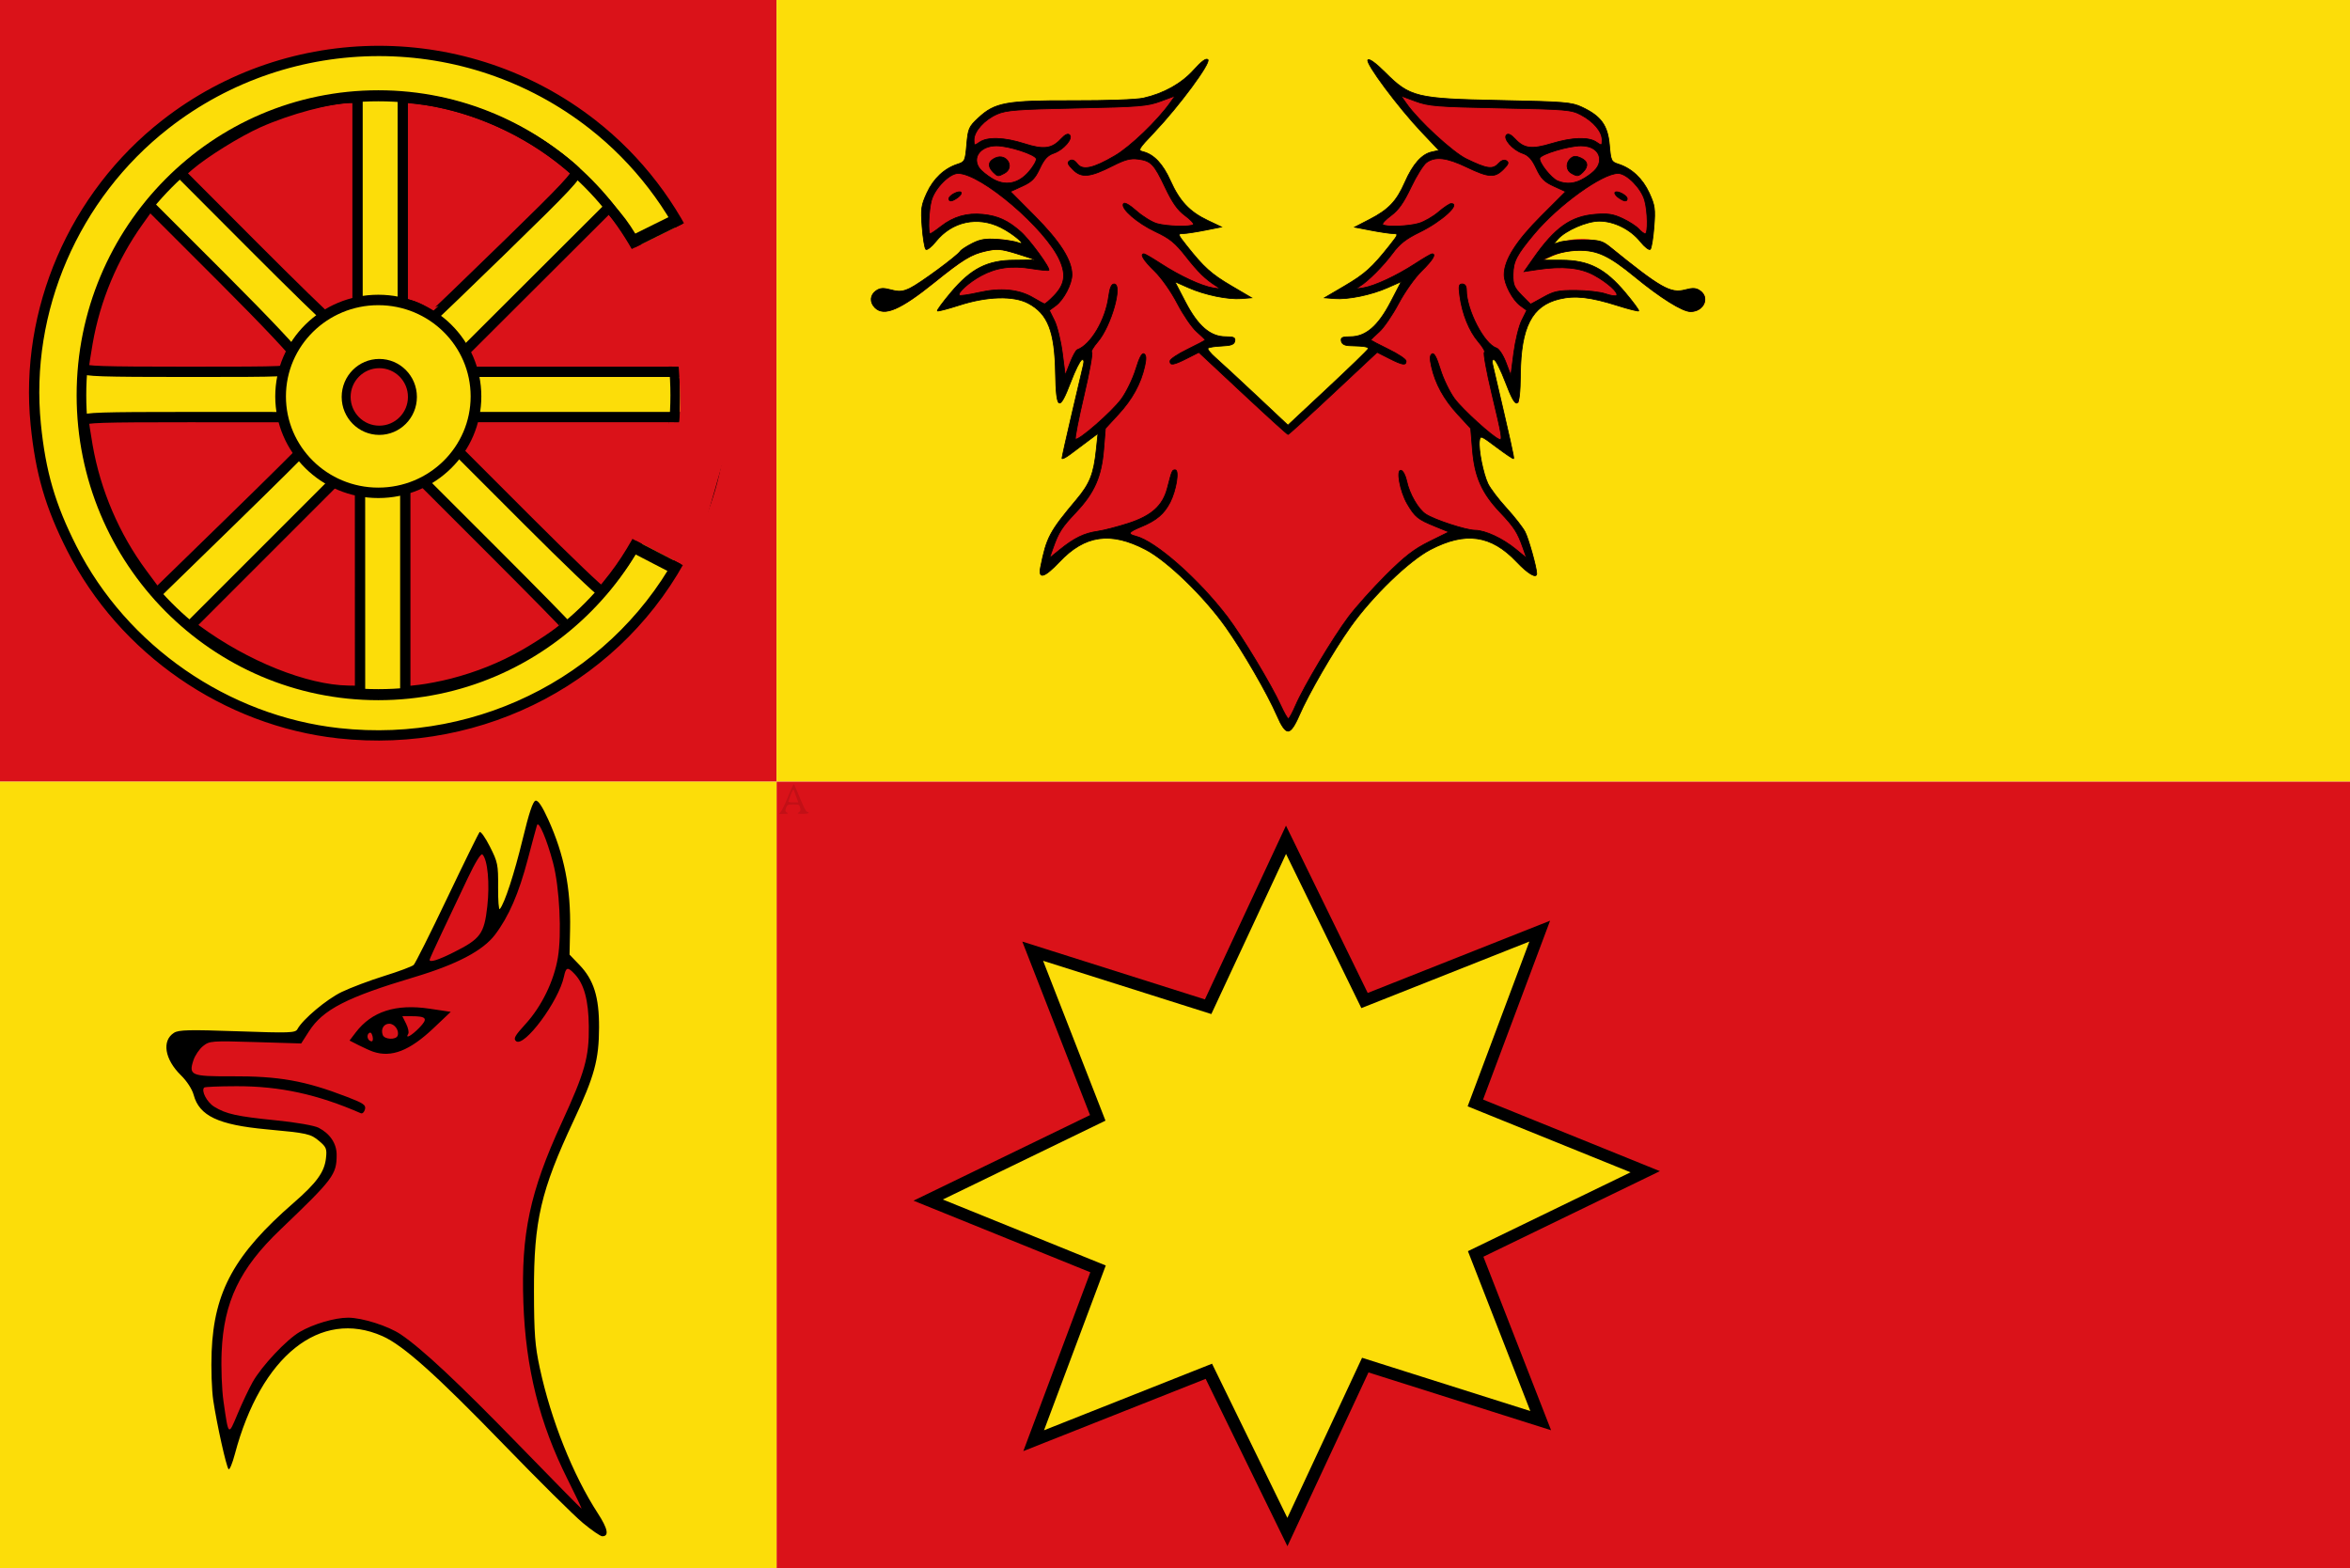
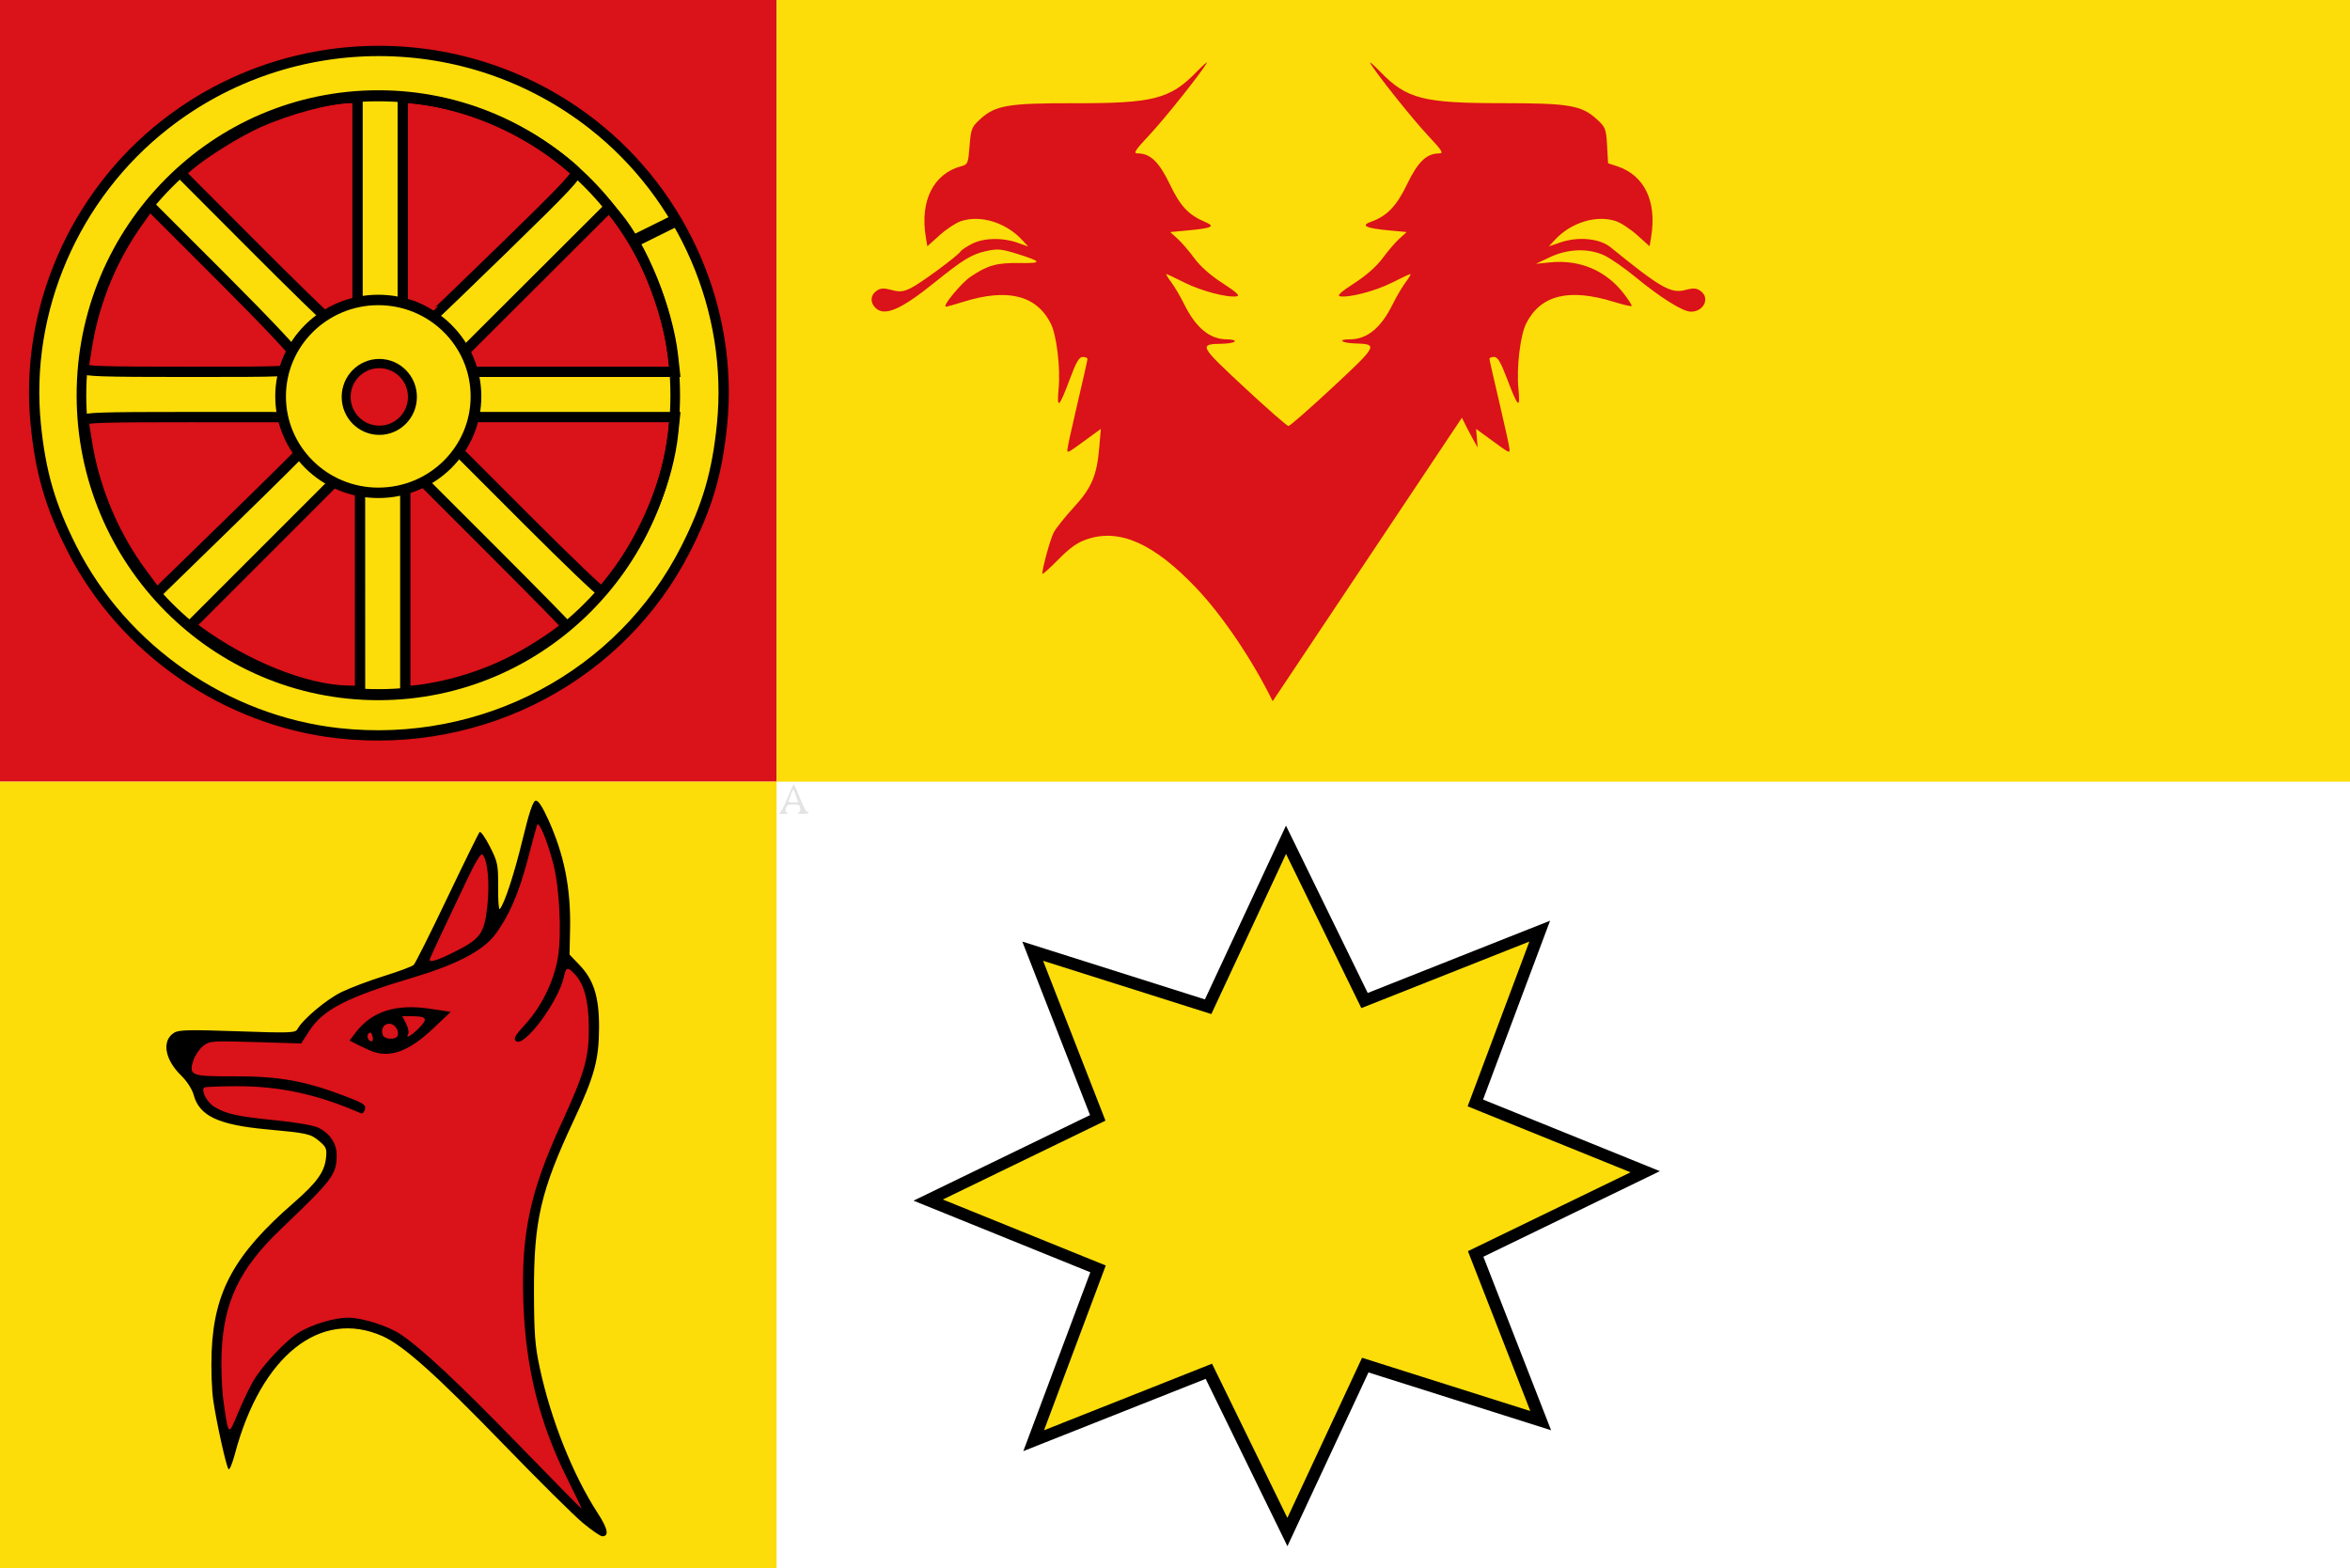
<svg xmlns="http://www.w3.org/2000/svg" height="624.274" width="935.401">
  <g transform="translate(270.558 22.632)">
    <path d="m-270.558-22.632h309.107v311.127h-309.107z" fill="#da1219" />
    <path d="m38.549-22.632h626.295v311.127h-626.295z" fill="#fcdd09" />
-     <path d="m38.549 288.495h626.295v313.147h-626.295z" fill="#da1219" />
    <path d="m-270.558 288.495h309.107v313.147h-309.107z" fill="#fcdd09" />
-     <path d="m236.018 256.471c-7.913-16.229-19.976-34.103-30.429-45.088-16.78-17.633-30.384-23.737-43.324-19.439-3.999 1.328-6.835 3.326-11.627 8.19-3.486 3.538-6.332 6.065-6.324 5.616.044-2.412 3.201-13.833 4.539-16.421.855-1.653 4.407-6.114 7.893-9.913 7.224-7.872 9.289-12.692 10.244-23.911l.632-7.428-4.689 3.428c-8.715 6.372-8.635 6.327-8.628 4.8 0-.755 1.803-8.99 4-18.3 2.197-9.311 3.994-17.298 3.994-17.75s-.84-.822-1.867-.822c-1.433 0-2.626 2.038-5.126 8.75-4.32 11.6-5.314 12.431-4.484 3.75.779-8.142-.804-21.174-3.133-25.791-5.7-11.301-17.236-14.152-34.878-8.62-3.307 1.037-6.378 1.891-6.825 1.898-1.715.027 6.007-9.359 9.812-11.927 6.739-4.549 10.38-5.57 19.364-5.431 9.408.146 9.18-.555-1.231-3.773-6.02-1.861-7.508-1.979-12.061-.96-5.722 1.28-9.086 3.336-20.442 12.489-13.51 10.889-19.962 13.639-23.558 10.043-2.16-2.16-1.969-5.037.446-6.728 1.587-1.111 2.862-1.188 5.971-.358 3.232.863 4.616.739 7.584-.676 3.757-1.791 18.831-12.892 19.936-14.681.345-.558 2.378-1.908 4.519-3 4.698-2.397 12.025-2.584 18.045-.46l4.324 1.526-2.448-2.645c-6.401-6.916-16.511-10.025-24.27-7.465-1.985.655-5.818 3.177-8.517 5.603l-4.907 4.412-.616-3.728c-2.372-14.348 3.075-25.196 14.126-28.137 2.592-.69 2.766-1.114 3.311-8.055.534-6.812.827-7.558 4.166-10.618 6.112-5.601 11.096-6.446 37.729-6.4 31.177.055 37.943-1.676 48.341-12.365 2.757-2.835 4.636-4.479 4.175-3.654-2.158 3.862-16.535 21.922-22.749 28.575-6.066 6.495-6.64 7.426-4.586 7.429 4.867.008 8.425 3.468 12.636 12.289 4.158 8.709 7.463 12.227 14.111 15.023 4.15 1.745 2.71 2.429-7.018 3.333l-6.952.646 2.888 2.603c1.588 1.432 4.59 4.923 6.67 7.759 2.42 3.299 6.492 6.9 11.31 10 5.232 3.367 6.977 4.952 5.721 5.196-3.574.695-14.147-2.054-20.845-5.42-3.756-1.887-7.042-3.432-7.301-3.432s.626 1.462 1.968 3.25c1.341 1.788 3.663 5.725 5.158 8.75 4.671 9.448 10.203 14 17.014 14 1.985 0 3.375.378 3.089.841-.286.463-2.529.871-4.984.909-9.418.142-9.159.653 8.787 17.339 9.117 8.476 17.036 15.411 17.599 15.411s8.483-6.935 17.599-15.411c17.962-16.701 18.219-17.208 8.839-17.47-5.299-.148-7.166-1.619-2.055-1.619 6.921 0 12.424-4.5 17.121-14 1.496-3.025 3.817-6.963 5.158-8.75 1.341-1.788 2.192-3.25 1.889-3.25s-3.588 1.538-7.301 3.419c-6.632 3.358-17.208 6.125-20.767 5.433-1.256-.244.489-1.829 5.721-5.196 4.818-3.1 8.89-6.701 11.31-10 2.08-2.836 5.082-6.327 6.67-7.759l2.888-2.603-7.158-.665c-9.108-.846-11.341-1.936-7.041-3.435 6.289-2.192 10.238-6.31 14.39-15.008 4.159-8.711 7.737-12.174 12.585-12.182 2.055-.003 1.48-.934-4.586-7.429-6.213-6.653-20.591-24.713-22.749-28.575-.461-.825 1.418.819 4.175 3.654 10.354 10.645 17.016 12.346 48.339 12.346 26.732 0 31.642.839 37.767 6.451 3.402 3.117 3.651 3.762 4.026 10.395l.4 7.072 3.639 1.199c10.844 3.572 15.839 13.972 13.501 28.111l-.616 3.728-4.907-4.412c-2.699-2.427-6.532-4.948-8.517-5.603-7.745-2.556-17.87.55-24.244 7.437l-2.422 2.618 4.736-1.614c6.966-2.374 15.493-1.538 19.776 1.938 20.071 16.287 24.065 18.565 29.844 17.022 3.11-.83 4.384-.754 5.971.358 3.951 2.767 1.408 8.309-3.804 8.29-3.225-.011-11.983-5.492-22.179-13.878-4.125-3.393-9.525-7.162-12-8.376-6.317-3.099-14.695-2.872-22 .598l-5.5 2.612 5.617-.572c11.762-1.197 22.143 3.168 29.26 12.303 1.994 2.56 3.444 4.836 3.221 5.058-.223.222-3.429-.53-7.125-1.671-17.85-5.513-29.132-2.716-34.862 8.645-2.331 4.621-3.883 17.551-3.09 25.743.84 8.677-.097 7.905-4.492-3.702-2.526-6.669-3.755-8.75-5.17-8.75-1.021 0-1.854.338-1.851.75 0 .412 1.803 8.368 4 17.678 2.197 9.311 3.994 17.578 3.994 18.372 0 1.607.13 1.679-8.634-4.729l-4.689-3.428.632 7.428c.955 11.219 3.02 16.04 10.244 23.911 3.487 3.799 7.041 8.265 7.898 9.923 1.642 3.175 4.923 16.053 4.259 16.717-.213.213-2.282-1.858-4.596-4.603-6.46-7.661-12.071-10.52-20.646-10.52-7.886 0-12.593 1.662-21.497 7.592-13.858 9.229-33.105 34.185-44.69 57.946-3.179 6.521-6.006 11.856-6.281 11.856s-3.101-5.335-6.281-11.856z" fill="#da1219" />
+     <path d="m236.018 256.471c-7.913-16.229-19.976-34.103-30.429-45.088-16.78-17.633-30.384-23.737-43.324-19.439-3.999 1.328-6.835 3.326-11.627 8.19-3.486 3.538-6.332 6.065-6.324 5.616.044-2.412 3.201-13.833 4.539-16.421.855-1.653 4.407-6.114 7.893-9.913 7.224-7.872 9.289-12.692 10.244-23.911l.632-7.428-4.689 3.428c-8.715 6.372-8.635 6.327-8.628 4.8 0-.755 1.803-8.99 4-18.3 2.197-9.311 3.994-17.298 3.994-17.75s-.84-.822-1.867-.822c-1.433 0-2.626 2.038-5.126 8.75-4.32 11.6-5.314 12.431-4.484 3.75.779-8.142-.804-21.174-3.133-25.791-5.7-11.301-17.236-14.152-34.878-8.62-3.307 1.037-6.378 1.891-6.825 1.898-1.715.027 6.007-9.359 9.812-11.927 6.739-4.549 10.38-5.57 19.364-5.431 9.408.146 9.18-.555-1.231-3.773-6.02-1.861-7.508-1.979-12.061-.96-5.722 1.28-9.086 3.336-20.442 12.489-13.51 10.889-19.962 13.639-23.558 10.043-2.16-2.16-1.969-5.037.446-6.728 1.587-1.111 2.862-1.188 5.971-.358 3.232.863 4.616.739 7.584-.676 3.757-1.791 18.831-12.892 19.936-14.681.345-.558 2.378-1.908 4.519-3 4.698-2.397 12.025-2.584 18.045-.46l4.324 1.526-2.448-2.645c-6.401-6.916-16.511-10.025-24.27-7.465-1.985.655-5.818 3.177-8.517 5.603l-4.907 4.412-.616-3.728c-2.372-14.348 3.075-25.196 14.126-28.137 2.592-.69 2.766-1.114 3.311-8.055.534-6.812.827-7.558 4.166-10.618 6.112-5.601 11.096-6.446 37.729-6.4 31.177.055 37.943-1.676 48.341-12.365 2.757-2.835 4.636-4.479 4.175-3.654-2.158 3.862-16.535 21.922-22.749 28.575-6.066 6.495-6.64 7.426-4.586 7.429 4.867.008 8.425 3.468 12.636 12.289 4.158 8.709 7.463 12.227 14.111 15.023 4.15 1.745 2.71 2.429-7.018 3.333l-6.952.646 2.888 2.603c1.588 1.432 4.59 4.923 6.67 7.759 2.42 3.299 6.492 6.9 11.31 10 5.232 3.367 6.977 4.952 5.721 5.196-3.574.695-14.147-2.054-20.845-5.42-3.756-1.887-7.042-3.432-7.301-3.432s.626 1.462 1.968 3.25c1.341 1.788 3.663 5.725 5.158 8.75 4.671 9.448 10.203 14 17.014 14 1.985 0 3.375.378 3.089.841-.286.463-2.529.871-4.984.909-9.418.142-9.159.653 8.787 17.339 9.117 8.476 17.036 15.411 17.599 15.411s8.483-6.935 17.599-15.411c17.962-16.701 18.219-17.208 8.839-17.47-5.299-.148-7.166-1.619-2.055-1.619 6.921 0 12.424-4.5 17.121-14 1.496-3.025 3.817-6.963 5.158-8.75 1.341-1.788 2.192-3.25 1.889-3.25s-3.588 1.538-7.301 3.419c-6.632 3.358-17.208 6.125-20.767 5.433-1.256-.244.489-1.829 5.721-5.196 4.818-3.1 8.89-6.701 11.31-10 2.08-2.836 5.082-6.327 6.67-7.759l2.888-2.603-7.158-.665c-9.108-.846-11.341-1.936-7.041-3.435 6.289-2.192 10.238-6.31 14.39-15.008 4.159-8.711 7.737-12.174 12.585-12.182 2.055-.003 1.48-.934-4.586-7.429-6.213-6.653-20.591-24.713-22.749-28.575-.461-.825 1.418.819 4.175 3.654 10.354 10.645 17.016 12.346 48.339 12.346 26.732 0 31.642.839 37.767 6.451 3.402 3.117 3.651 3.762 4.026 10.395l.4 7.072 3.639 1.199c10.844 3.572 15.839 13.972 13.501 28.111l-.616 3.728-4.907-4.412c-2.699-2.427-6.532-4.948-8.517-5.603-7.745-2.556-17.87.55-24.244 7.437l-2.422 2.618 4.736-1.614c6.966-2.374 15.493-1.538 19.776 1.938 20.071 16.287 24.065 18.565 29.844 17.022 3.11-.83 4.384-.754 5.971.358 3.951 2.767 1.408 8.309-3.804 8.29-3.225-.011-11.983-5.492-22.179-13.878-4.125-3.393-9.525-7.162-12-8.376-6.317-3.099-14.695-2.872-22 .598l-5.5 2.612 5.617-.572c11.762-1.197 22.143 3.168 29.26 12.303 1.994 2.56 3.444 4.836 3.221 5.058-.223.222-3.429-.53-7.125-1.671-17.85-5.513-29.132-2.716-34.862 8.645-2.331 4.621-3.883 17.551-3.09 25.743.84 8.677-.097 7.905-4.492-3.702-2.526-6.669-3.755-8.75-5.17-8.75-1.021 0-1.854.338-1.851.75 0 .412 1.803 8.368 4 17.678 2.197 9.311 3.994 17.578 3.994 18.372 0 1.607.13 1.679-8.634-4.729l-4.689-3.428.632 7.428s-3.101-5.335-6.281-11.856z" fill="#da1219" />
    <g stroke="#000">
-       <path d="m237.705 262.146c-3.717-8.598-13.579-25.633-20.393-35.228-8.671-12.209-23.245-26.311-31.823-30.794-13.971-7.301-24.212-5.848-34.352 4.874-5.995 6.339-8.48 7.051-7.502 2.148 2.381-11.931 3.559-14.146 14.362-27.006 5.278-6.283 6.804-10.161 7.819-19.864l.666-6.374-3.918 2.938c-2.155 1.616-5.381 4.03-7.168 5.366-1.788 1.335-3.245 2.037-3.239 1.559.01-.478 1.804-8.519 3.996-17.869 2.192-9.35 4.232-18.057 4.533-19.348.365-1.564.147-2.214-.652-1.948-.66.22-2.643 4.202-4.407 8.848-4.549 11.982-5.788 11.254-6.043-3.552-.286-16.62-3.024-23.639-10.84-27.793-5.854-3.112-16.357-2.825-27.441.749-4.589 1.48-8.529 2.505-8.756 2.278-.227-.227 2.194-3.516 5.38-7.309 8.038-9.57 14.584-12.898 25.373-12.898 4.316 0 7.846-.105 7.846-.234 0-.129-3.203-1.207-7.117-2.396-6.251-1.899-7.749-2.02-12.311-.999-5.722 1.28-9.086 3.336-20.442 12.489-13.51 10.889-19.962 13.639-23.558 10.043-2.16-2.16-1.969-5.037.446-6.728 1.587-1.111 2.862-1.188 5.971-.358 3.232.863 4.616.739 7.584-.676 3.757-1.791 18.831-12.892 19.936-14.681.345-.558 2.472-1.955 4.727-3.106 3.255-1.661 5.353-1.997 10.182-1.632 3.345.253 6.982.826 8.082 1.275 4.232 1.727-1.594-3.391-6.831-6.001-9.28-4.624-19.438-2.426-25.891 5.605-1.728 2.15-3.518 3.534-3.977 3.074-.459-.459-1.114-4.455-1.456-8.878-.557-7.224-.364-8.602 1.896-13.54 2.615-5.711 6.979-9.801 12.258-11.485 2.857-.912 3.028-1.282 3.593-7.786.553-6.37.864-7.082 4.632-10.597 6.578-6.136 11.061-6.952 37.789-6.877 13.21.037 25.133-.399 27.909-1.021 8.099-1.815 15.166-5.767 20.072-11.224 3.133-3.484 4.917-4.781 5.615-4.082 1.26 1.26-11.472 18.486-21.378 28.926-6.397 6.742-6.641 7.169-4.415 7.728 4.3 1.079 7.878 4.884 10.858 11.548 3.626 8.108 7.611 12.355 14.799 15.775l5.525 2.628-6.5 1.295c-3.575.712-7.543 1.316-8.817 1.342-2.227.045-2.171.231 1.446 4.797 6.896 8.705 9.793 11.307 17.862 16.046l8.009 4.704-4 .328c-5.377.441-14.621-1.464-21.182-4.366l-5.375-2.377 4.202 8.077c5 9.61 9.912 13.838 16.078 13.838 3.197 0 3.861.324 3.587 1.748-.258 1.342-1.467 1.797-5.197 1.957-2.673.115-5.142.498-5.487.851s.998 2.06 2.984 3.793c1.986 1.733 9.289 8.485 16.23 15.005l12.62 11.855 15.77-14.729c8.673-8.101 15.919-15.123 16.103-15.605.325-.854-1.206-1.125-7.311-1.294-1.996-.055-3.092-.66-3.323-1.832-.282-1.428.377-1.75 3.578-1.75 6.166 0 11.079-4.228 16.078-13.838l4.202-8.077-5.375 2.377c-6.561 2.902-15.805 4.807-21.182 4.366l-4-.328 8.009-4.704c8.069-4.739 10.966-7.341 17.862-16.046 3.617-4.565 3.673-4.752 1.446-4.797-1.274-.026-5.242-.612-8.817-1.304l-6.5-1.257 6-3.102c7.556-3.906 10.704-7.226 14.026-14.791 3.141-7.152 6.698-11.171 10.657-12.04l2.902-.637-6.795-7.161c-9.406-9.913-22.656-27.696-21.498-28.854.57-.57 3.2 1.345 6.825 4.97 9.91 9.91 12.352 10.505 45.883 11.175 25.747.515 28.362.73 32.5 2.674 7.566 3.554 10.241 7.235 10.918 15.025.552 6.353.733 6.738 3.582 7.647 5.279 1.684 9.643 5.774 12.258 11.485 2.26 4.937 2.454 6.316 1.896 13.54-.341 4.424-.996 8.419-1.456 8.878-.459.459-2.249-.924-3.977-3.074-3.921-4.879-10.451-8.127-16.341-8.127-4.94 0-13.372 3.657-16.496 7.155-1.872 2.096-1.868 2.105.615 1.228 1.375-.486 5.692-.883 9.594-.883 6.258 0 7.496.325 10.5 2.762 20.18 16.368 24.132 18.624 29.917 17.08 3.11-.83 4.384-.754 5.971.358 3.951 2.767 1.408 8.309-3.804 8.29-3.225-.011-11.983-5.492-22.179-13.878-10.192-8.383-14.979-10.612-22.5-10.476-3.462.062-7.806.902-10.271 1.986l-4.27 1.878 7.892.026c10.841.036 17.341 3.341 25.368 12.898 3.186 3.793 5.607 7.083 5.38 7.309-.227.227-4.01-.724-8.407-2.113-10.838-3.424-16.963-4.115-23.202-2.618-10.906 2.616-15.289 11.106-15.487 29.998-.15 14.317-1.454 14.982-5.984 3.052-1.764-4.646-3.747-8.628-4.407-8.848-.799-.267-1.017.383-.651 1.948 7.185 30.743 8.605 37.114 8.337 37.383-.176.176-3.24-1.874-6.809-4.555-6.295-4.728-6.499-4.803-6.801-2.483-.441 3.387 1.464 12.969 3.379 17.006.891 1.877 4.21 6.245 7.377 9.705 3.166 3.461 6.499 7.732 7.406 9.492 1.391 2.7 4.586 14.11 4.634 16.55.043 2.173-3.452.137-7.977-4.648-10.14-10.722-20.38-12.174-34.352-4.874-8.578 4.482-23.152 18.585-31.823 30.794-6.815 9.595-16.676 26.63-20.393 35.228-1.83 4.234-3.263 6.25-4.441 6.25s-2.61-2.016-4.441-6.25zm7.441-4c3.185-7.444 14.862-26.984 21.065-35.25 2.889-3.85 9.569-11.307 14.844-16.572 7.539-7.524 11.249-10.391 17.342-13.403l7.751-3.831-5.527-2.246c-6.797-2.763-7.953-3.7-11.029-8.95-2.921-4.984-4.538-14.029-2.38-13.31.756.252 1.731 2.174 2.167 4.271 1.054 5.072 4.573 11.183 7.572 13.148 3.506 2.297 16.02 6.388 19.62 6.414 4.077.029 10.959 3.232 16.238 7.558l4.278 3.506-1.409-3.993c-2.229-6.319-3.455-8.224-9.21-14.312-7.21-7.628-10.059-14.086-10.931-24.781l-.693-8.5-5.181-5.624c-5.525-5.998-8.896-12.146-10.449-19.06-.701-3.12-.638-4.466.236-5.008.824-.511 1.85 1.398 3.306 6.153 1.162 3.792 3.709 9.064 5.661 11.716 3.127 4.249 15.243 15.254 17.787 16.155 1.403.497 1.173-.915-2.986-18.333-2.101-8.8-3.425-16.151-2.942-16.335.483-.184-.595-2.057-2.397-4.162-3.65-4.265-6.403-11.085-7.367-18.253-.537-3.991-.378-4.75.997-4.75 1.059 0 1.636.844 1.636 2.395 0 7.891 7.056 21.536 11.938 23.086 1.024.325 2.672 2.831 3.78 5.746l1.964 5.17 1.147-8.885c.631-4.887 2.054-10.713 3.163-12.948l2.016-4.063-2.539-1.859c-3.159-2.313-6.472-8.648-6.459-12.351.02-5.837 4.804-13.397 14.781-23.357l9.709-9.693-4.684-2.139c-3.827-1.748-5.107-3.042-7-7.079-1.751-3.735-3.106-5.212-5.551-6.053-3.902-1.343-7.791-5.843-6.32-7.314.67-.67 1.812-.13 3.443 1.631 3.556 3.837 6.595 4.218 14.497 1.818 8.21-2.494 14.824-2.696 17.892-.547 2.113 1.48 2.223 1.438 2.223-.865 0-3.301-3.35-7.3-8.345-9.961-3.92-2.088-5.746-2.245-32.156-2.768-25.304-.501-28.555-.76-33.769-2.689l-5.769-2.135 2.247 3.181c4.796 6.79 18.355 19.281 23.791 21.918 8.15 3.953 10.428 4.294 12.662 1.895 1.242-1.333 2.359-1.737 3.26-1.181 1.086.671.831 1.386-1.23 3.448-3.433 3.432-5.82 3.285-14.551-.899-7.982-3.825-12.467-4.36-15.972-1.905-1.252.877-4.057 5.341-6.232 9.921-2.926 6.159-4.991 9.087-7.933 11.251-2.188 1.609-3.683 3.219-3.324 3.579 1.068 1.068 10.286.745 14.462-.506 2.13-.638 5.629-2.663 7.775-4.5 2.146-1.837 4.392-3.339 4.992-3.339 4.064 0-3.772 7.121-12.522 11.379-5.378 2.617-7.956 4.621-10.663 8.286-3.805 5.152-9.934 11.303-13.224 13.271-1.739 1.041-1.552 1.121 1.437.617 4.607-.776 13.219-4.786 20.632-9.607 3.338-2.171 6.376-3.947 6.75-3.947 1.79 0 .244 2.555-4.122 6.815-2.708 2.642-6.742 8.332-9.25 13.049-2.446 4.6-5.911 9.649-7.698 11.219-1.788 1.571-3.25 3.008-3.25 3.193s3.15 1.861 7 3.724 7 3.974 7 4.693c0 1.863-1.419 1.635-6.801-1.092l-4.734-2.399-17.483 16.359c-9.616 8.998-17.708 16.359-17.983 16.358s-8.375-7.357-18-16.348l-17.5-16.346-4.717 2.387c-5.366 2.716-6.783 2.942-6.783 1.08 0-.719 3.15-2.831 7-4.693s7-3.538 7-3.724-1.527-1.678-3.394-3.317c-1.867-1.639-5.319-6.679-7.671-11.201-2.495-4.795-6.289-10.181-9.106-12.924-4.389-4.275-5.942-6.833-4.149-6.833.374 0 3.412 1.776 6.75 3.947 7.425 4.828 16.033 8.834 20.632 9.601 3.136.523 3.255.458 1.354-.738-4.298-2.704-7.158-5.495-12.139-11.848-4.223-5.386-6.342-7.108-12.032-9.778-7.243-3.398-13.951-9.233-12.785-11.12.436-.705 2.34.349 5.24 2.902 2.505 2.205 6.185 4.462 8.178 5.016 4.068 1.13 13.441 1.366 14.444.363.36-.36-1.136-1.97-3.324-3.579-2.93-2.155-5.004-5.086-7.876-11.131-4.481-9.431-5.625-10.625-10.853-11.326-2.965-.398-5.192.191-10.036 2.652-9.043 4.596-12.433 4.929-15.805 1.557-2.182-2.182-2.443-2.892-1.323-3.593.953-.596 1.901-.21 2.987 1.215 2.133 2.801 6.302 1.912 15.043-3.207 6.095-3.569 16.846-13.883 21.966-21.073l1.938-2.722-5.769 2.14c-5.203 1.93-8.466 2.195-33.269 2.704-23.652.485-28.095.821-31.754 2.401-5.074 2.191-9.246 6.817-9.246 10.25 0 2.363.105 2.407 2.223.923 3.096-2.168 9.941-1.941 17.802.59 7.676 2.472 10.958 2.053 14.586-1.862 1.632-1.76 2.773-2.301 3.443-1.631 1.471 1.471-2.418 5.971-6.32 7.314-2.445.841-3.8 2.318-5.551 6.053-1.895 4.042-3.168 5.327-7 7.069l-4.684 2.129 9.776 9.846c10.012 10.084 14.694 17.475 14.715 23.224.013 3.703-3.3 10.038-6.459 12.351l-2.539 1.859 2.016 4.063c1.109 2.235 2.53 8.043 3.158 12.908l1.142 8.845 1.919-4.908c1.056-2.699 2.353-5.063 2.883-5.253 5.354-1.92 11.256-11.895 12.475-21.084.471-3.554 1.124-5.071 2.18-5.071 3.576 0-1.161 16.766-6.499 23.003-1.802 2.105-2.881 3.978-2.398 4.162.483.184-.903 7.91-3.079 17.167-2.177 9.258-3.708 17.082-3.402 17.387.985.985 14.49-10.783 18.247-15.901 2.003-2.729 4.593-8.065 5.755-11.857 1.457-4.755 2.483-6.664 3.306-6.153.874.542.937 1.887.236 5.008-1.553 6.913-4.924 13.061-10.449 19.06l-5.181 5.624-.693 8.5c-.872 10.695-3.72 17.153-10.931 24.781-5.754 6.088-6.98 7.993-9.21 14.312l-1.409 3.993 4.221-3.419c5.604-4.539 9.6-6.481 14.866-7.227 2.395-.339 7.864-1.746 12.152-3.126 9.39-3.023 13.856-7.037 15.679-14.092 1.848-7.152 1.878-7.222 3.129-7.222 1.688 0 .398 8.096-2.058 12.909-2.358 4.622-5.466 7.243-11.562 9.75-5.085 2.091-5.516 2.866-2.073 3.73 7.896 1.982 25.082 17.132 36.529 32.203 5.816 7.656 17.471 27.018 21.166 35.159 1.31 2.888 2.667 5.25 3.015 5.25s1.643-2.362 2.879-5.25zm-96.216-163.027c4.288-4.424 4.936-8.306 2.36-14.13-5.579-12.611-31.314-34.593-40.501-34.593-3.433 0-9.24 5.887-10.586 10.731-1.102 3.969-1.452 13.269-.499 13.269.307 0 2.22-1.301 4.25-2.891 5.003-3.918 10.394-5.471 16.723-4.818 6.013.621 9.929 2.419 15.037 6.903 3.604 3.164 11.96 14.61 11.213 15.358-.219.219-3.297-.072-6.84-.646-8.046-1.305-14.094-.46-20.14 2.813-4.817 2.607-9.544 6.872-8.63 7.785.282.282 3.742-.217 7.69-1.109 8.729-1.971 16.016-1.281 21.645 2.052 2.197 1.3 4.243 2.407 4.548 2.459.305.052 1.983-1.381 3.731-3.183zm-41.784-38.687c0-1.285 3.991-3.377 4.834-2.534.364.365-.21 1.301-1.277 2.081-2.258 1.651-3.557 1.817-3.557.453zm236.624 39.226c4.206-2.363 5.975-2.735 12.876-2.707 4.4.018 9.718.62 11.817 1.339 2.099.719 4.089 1.035 4.421.703 1.02-1.02-3.572-5.188-8.923-8.1-5.538-3.014-12.582-3.702-22.59-2.208l-5.276.788 3.699-5.288c8.565-12.244 14.891-16.74 24.652-17.524 5.021-.403 7.116-.078 10.864 1.683 2.554 1.2 5.431 3.053 6.394 4.118.963 1.064 2.131 1.935 2.596 1.935 1.185 0 1.044-8.742-.213-13.269-1.345-4.844-7.152-10.731-10.586-10.731-6.314 0-23.782 12.597-33.392 24.08-6.966 8.324-8.322 10.923-8.396 16.106-.059 4.049.409 5.193 3.378 8.257 1.895 1.956 3.526 3.557 3.624 3.557.098 0 2.372-1.233 5.054-2.739zm29.819-39.679c-1.067-.78-1.641-1.716-1.277-2.081.843-.843 4.834 1.25 4.834 2.534 0 1.363-1.299 1.198-3.557-.453zm-234.659-10.216c1.806-2.077 3.156-4.411 3-5.186-.342-1.7-10.887-5.144-15.811-5.164-6.486-.027-9.988 4.754-6.673 9.109.68.893 2.803 2.604 4.718 3.803 5.197 3.252 10.514 2.33 14.766-2.56zm-14.212.063c-2.264-2.264-1.937-4.305.899-5.597 4.519-2.059 7.954 3.801 3.595 6.133-2.502 1.339-2.635 1.323-4.494-.536zm235.411 2.441c4.172-2.543 5.943-4.701 5.986-7.291.055-3.338-2.915-5.58-7.373-5.564-4.938.018-15.858 3.276-16.397 4.892-.532 1.597 4.537 8.044 7.157 9.101 3.595 1.45 6.975 1.089 10.627-1.138zm-5.232-1.95c-2.158-1.257-2.269-4.245-.22-5.944 1.17-.971 2.111-1.005 4-.144 2.836 1.292 3.163 3.333.899 5.597-1.821 1.821-2.307 1.873-4.679.491z" stroke-width=".3" />
      <g fill="#fcdd09">
        <path d="m1075.812 378.59-31.704-21.624-24.034 29.918-7.127-37.709-38.15 4.161 21.624-31.704-29.918-24.034 37.709-7.127-4.161-38.15 31.704 21.624 24.034-29.918 7.127 37.709 38.15-4.161-21.624 31.704 29.918 24.034-37.709 7.127z" stroke-width="2.52" transform="matrix(1.664 .897 -.994 1.644 -1171.951 -1000.246)" />
        <path d="m-135.738 269.217c-44.937-4.956-85.793-33.227-106.19-73.481-8.617-17.006-12.478-30.261-14.397-49.426-4.537-45.301 15.201-91.003 51.587-119.445 49.84-38.959 120.16-38.959 170 0 36.385 28.442 56.123 74.144 51.587 119.445-1.919 19.165-5.78 32.42-14.397 49.426-25.639 50.6-80.61 79.831-138.19 73.481zm8.49-57.606-.01-40.75-4.216-1.772-4.216-1.772-29.512 29.512-29.512 29.512 2.394 1.76c19.425 14.286 43.405 23.898 60.331 24.181l4.75.08-.01-40.75zm36.662 37.847c10.357-2.674 19.814-6.48 28.727-11.559 7.651-4.36 16.529-10.538 16.59-11.544.017-.279-12.92-13.452-28.75-29.274l-28.781-28.768-3.219 1.122-3.219 1.122v41.031 41.031l5.75-.657c3.163-.362 8.968-1.488 12.902-2.504zm-58.652-93.857c0-.281-1.012-3.144-2.25-6.361l-2.25-5.849-41.75-.015c-34.676-.012-41.75.217-41.75 1.354 0 .753.697 5.363 1.548 10.246 3.168 18.169 10.767 35.894 21.722 50.669l5.825 7.856 29.452-28.694c16.199-15.782 29.452-28.924 29.452-29.206zm123.293 50.967c12.394-16.287 21.43-38.335 23.342-56.956l.642-6.25h-40.416-40.416l-2.872 6.594-2.872 6.594 28.337 28.35c15.585 15.592 28.692 28.131 29.125 27.863s2.742-3.055 5.131-6.193zm-86.644-61.913c2.059-1.333 4.079-5.118 4.425-8.293.457-4.198-.376-6.503-3.474-9.6-2.786-2.786-4.157-3.4-7.596-3.4-5.467 0-9.612 2.959-11.099 7.922-3.307 11.036 8.085 19.621 17.744 13.371zm-40.684-21.227c.569-1.064 1.035-2.754 1.035-3.756 0-1.055-12.363-14.18-29.369-31.178l-29.369-29.356-4.539 6.363c-10.216 14.322-17.151 30.905-20.175 48.248-.851 4.882-1.548 9.493-1.548 10.246 0 1.137 7.037 1.369 41.465 1.369 39.972 0 41.502-.07 42.5-1.934zm150.604-4.316c-2.031-18.403-12.214-43.664-22.473-55.75l-2.971-3.5-28.936 28.867-28.936 28.867 1.525 3.883 1.525 3.883h40.477 40.477zm-131.318-18.121 5.75-2.775v-40.927-40.927h-2.816c-8.102 0-24.751 4.45-36.684 9.804-8.345 3.745-21.494 11.904-27.5 17.064l-3.5 3.007 28.995 29.064c15.947 15.985 29.222 28.929 29.5 28.764.278-.165 3.092-1.548 6.255-3.075zm64.873-25.766c24.077-23.446 28.691-28.381 27.68-29.599-.667-.804-3.708-3.37-6.758-5.702-16.189-12.379-37.193-21.087-55.795-23.133l-6.25-.687v41.05 41.05l2.77.608c1.523.335 4.111 1.492 5.75 2.573 1.639 1.081 3.145 1.968 3.345 1.971.201.004 13.367-12.655 29.258-28.131z" stroke-width="4.1" />
        <path d="m475.714-39.099c0 20.926-16.789 37.89-37.5 37.89-20.711 0-37.5-16.964-37.5-37.89 0-20.926 16.789-37.89 37.5-37.89 20.711 0 37.5 16.964 37.5 37.89z" stroke-width="4.1" transform="matrix(1.037 0 0 1.013 -574.411 174.749)" />
      </g>
      <path d="m446.071-49.602c0 8.186-6.796 14.821-15.179 14.821-8.383 0-15.179-6.636-15.179-14.821s6.796-14.821 15.179-14.821c8.383 0 15.179 6.636 15.179 14.821z" fill="#da1219" stroke-width="4.1" transform="matrix(.869 0 0 .896 -494.029 179.794)" />
      <path d="m942.977 89.939c0 60.113-55.402 108.844-123.744 108.844-68.342 0-123.744-48.731-123.744-108.844s55.402-108.844 123.744-108.844c68.342 0 123.744 48.731 123.744 108.844z" fill="none" stroke-width="4.009" transform="matrix(.955 0 0 1.095 -902.33 36.194)" />
    </g>
-     <path d="m-21.446 77.639 26.011-12.879 22.476 62.124-22.223 77.277-25.254-13.132 16.131-45.615 4.104.032c.65-7.38.308-14.759-.206-22.139l-4.241-.045z" fill="#da1219" />
-     <path d="m-18.479 194.817 17.678 9.155" fill="none" stroke="#000" stroke-width="4.9" />
    <path d="m-.013 64.321-18.928 9.378" fill="none" stroke="#000" stroke-width="4.9" />
    <path d="m-79.494 310.718-25.001 52.023c-19.705 6.236-41.359 11.08-47.477 27.022l-40.406-1.01c-12.795-4.43-15.726 9.201.253 18.94-1.815 15.878 18.813 15.829 37.123 17.425 13.003-.013 23.958 8.763 9.849 25.254-24.797 21.515-52.251 40.29-34.598 105.561 12.92-51.228 45.937-63.61 71.713-43.211 29.679 23.488 60.547 64.428 78.295 74.778-34.225-48.368-41.683-113.47-15.91-162.635 18.291-31.07 13.48-60.987-.758-66.67-1.083-20.268-.959-40.451-11.112-61.367-4.338 20.115-8.456 40.571-18.688 51.518 2.601-14.514 4.073-28.425-3.283-37.628z" fill="#da1219" />
    <path d="m-38.611 583.478c-3.545-2.946-17.618-16.891-31.275-30.988-27.087-27.96-40.177-39.663-48.463-43.327-24.777-10.957-48.361 7.903-58.724 46.963-.991 3.735-2.119 6.435-2.506 6-.913-1.024-4.618-17.654-6.08-27.291-.632-4.168-.923-12.831-.655-19.5.965-23.957 9.131-38.773 32.634-59.212 9.169-7.973 12.249-12.223 12.873-17.76.419-3.716.131-4.451-2.67-6.807-3.478-2.927-4.585-3.174-21.08-4.702-19.105-1.77-26.664-5.346-28.907-13.673-.617-2.292-2.7-5.509-5.056-7.809-6.5-6.347-7.718-13.789-2.772-16.93 1.861-1.182 6.075-1.284 25.234-.61 20.873.734 23.082.655 23.889-.844 2.101-3.907 11.613-11.894 17.611-14.789 3.575-1.725 11.225-4.605 17-6.4 5.775-1.795 11.023-3.759 11.663-4.364s6.638-12.575 13.33-26.6c6.692-14.025 12.506-25.853 12.921-26.283.414-.431 2.256 2.178 4.094 5.798 3.122 6.15 3.336 7.207 3.263 16.137-.043 5.255.259 9.171.67 8.702 1.876-2.142 5.791-14.101 9.112-27.837 2.535-10.486 4.083-15.105 5.13-15.309 1.014-.198 2.644 2.229 5.037 7.5 6.395 14.088 9.031 27.365 8.695 43.793l-.204 10 3.895 4.044c5.742 5.962 7.89 12.792 7.848 24.956-.044 12.84-1.825 19.369-10.092 37-13.089 27.916-15.881 39.92-15.814 68 .04 16.877.4 21.639 2.307 30.5 4.46 20.73 13.204 42.616 23.121 57.875 3.993 6.144 4.565 9.125 1.751 9.125-.735 0-4.237-2.411-7.781-5.357zm-6.004-17.261c-11.238-22.43-16.707-44.275-17.619-70.382-.956-27.355 2.611-44.108 15.239-71.571 9.277-20.175 10.949-26.119 10.813-38.429-.113-10.256-1.867-16.768-5.582-20.722-2.847-3.03-3.505-2.882-4.321.972-2.071 9.785-15.845 28.344-19.057 25.678-1.158-.961-.508-2.139 3.75-6.795 6.415-7.015 11.302-17.039 12.889-26.434 1.598-9.464.665-27.979-1.901-37.699-2.472-9.366-5.758-17.05-6.415-15-.264.825-1.904 6.9-3.644 13.5-3.62 13.732-7.541 22.763-13.049 30.058-4.801 6.359-15.268 11.858-32.179 16.906-26.826 8.008-36.313 12.885-41.849 21.512l-3.13 4.878-18.192-.552c-17.518-.532-18.292-.473-20.87 1.588-1.473 1.177-3.201 3.726-3.84 5.664-1.964 5.952-.836 6.435 14.882 6.364 19.238-.087 29.396 1.714 46.284 8.208 6.58 2.53 7.574 3.223 7.119 4.964-.291 1.113-1.032 1.804-1.648 1.535-17.254-7.535-32.228-10.791-49.48-10.758-6.799.013-12.59.252-12.87.532-1.292 1.292 1.103 5.859 4.008 7.645 4.714 2.898 9.033 3.848 24.581 5.408 8.007.803 15.235 2.063 16.96 2.954 4.559 2.357 7.182 6.288 7.182 10.761 0 7.884-1.3 9.61-22.458 29.833-16.132 15.419-22.48 28.674-23.32 48.691-.259 6.168.066 14.921.722 19.5 2.022 14.096 1.919 14.001 5.602 5.166 1.802-4.321 4.513-10.056 6.026-12.743 3.582-6.363 13.417-16.833 18.734-19.943 5.411-3.165 13.926-5.671 19.269-5.671 5.584 0 15.949 3.29 20.924 6.643 8.49 5.721 22.946 19.246 46.828 43.815 13.655 14.048 24.964 25.542 25.131 25.542.167 0-2.317-5.228-5.518-11.618zm-77.441-170.26c-1.1-.373-3.658-1.523-5.684-2.554l-3.684-1.875 2.469-3.237c6.371-8.353 15.95-11.44 29.323-9.45l8.494 1.264-6.825 6.466c-9.536 9.035-16.798 11.864-24.094 9.386zm-.228-6.188c-.352-1.348-.881-1.726-1.519-1.087-1.035 1.035-.221 3.153 1.212 3.153.466 0 .604-.93.307-2.066zm10.009-.184c.727-2.026-1.193-4.75-3.348-4.75-2.211 0-3.46 2.186-2.572 4.5.695 1.812 5.29 2.006 5.92.25zm8.59-3.117c3.64-3.755 3-4.633-3.376-4.633h-3.342l1.49 2.987c.82 1.643 1.209 3.443.864 4-1.395 2.257 1.306.8 4.363-2.354zm13.762-30.086c10.627-5.317 12.095-7.32 13.327-18.196 1.035-9.138.153-18.638-1.925-20.715-.579-.579-2.809 3.018-5.868 9.465-2.713 5.72-7.236 15.255-10.051 21.191-2.814 5.935-5.117 10.998-5.117 11.25 0 1.194 3.329.16 9.634-2.994z" />
    <path d="m40.418 300.188c.482-.633 1.754-3.358 2.826-6.056 1.072-2.698 2.081-4.769 2.243-4.602.162.167 1.261 2.704 2.442 5.638 1.316 3.268 2.388 5.335 2.767 5.335.34 0 .619.188.619.418 0 .23-1.067.412-2.372.405-2.129-.012-2.287-.073-1.538-.598.637-.447.762-.888.529-1.87-.294-1.238-.393-1.285-2.71-1.285-2.29 0-2.429.063-2.9 1.315-.416 1.106-.37 1.402.295 1.87.695.489.559.557-1.144.568l-1.934.013.877-1.151zm5.972-5.648c-.446-1.208-.909-2.479-1.031-2.824-.123-.349-.584.394-1.039 1.674-.45 1.266-.912 2.537-1.027 2.824-.148.37.393.523 1.849.523h2.057z" fill-opacity=".113" />
  </g>
</svg>